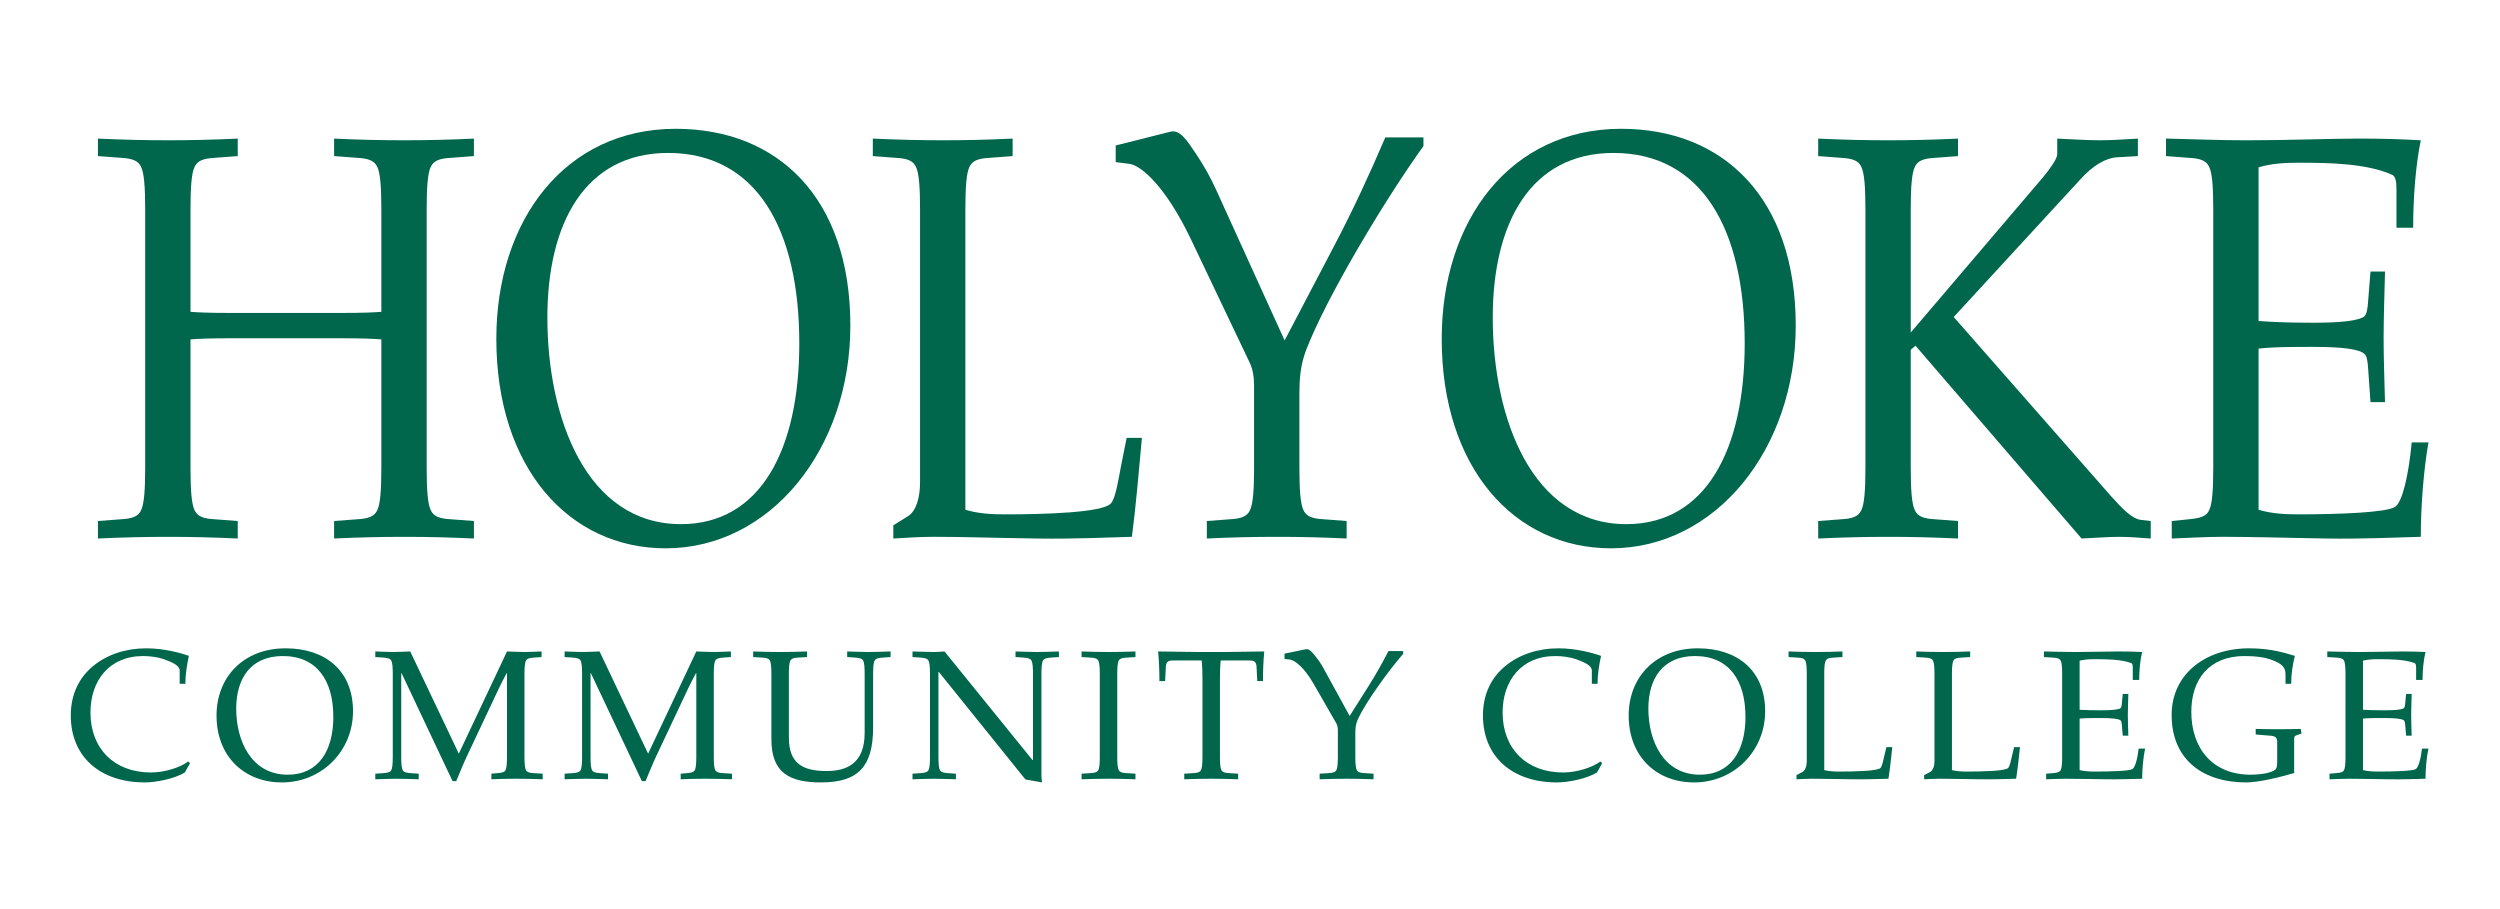
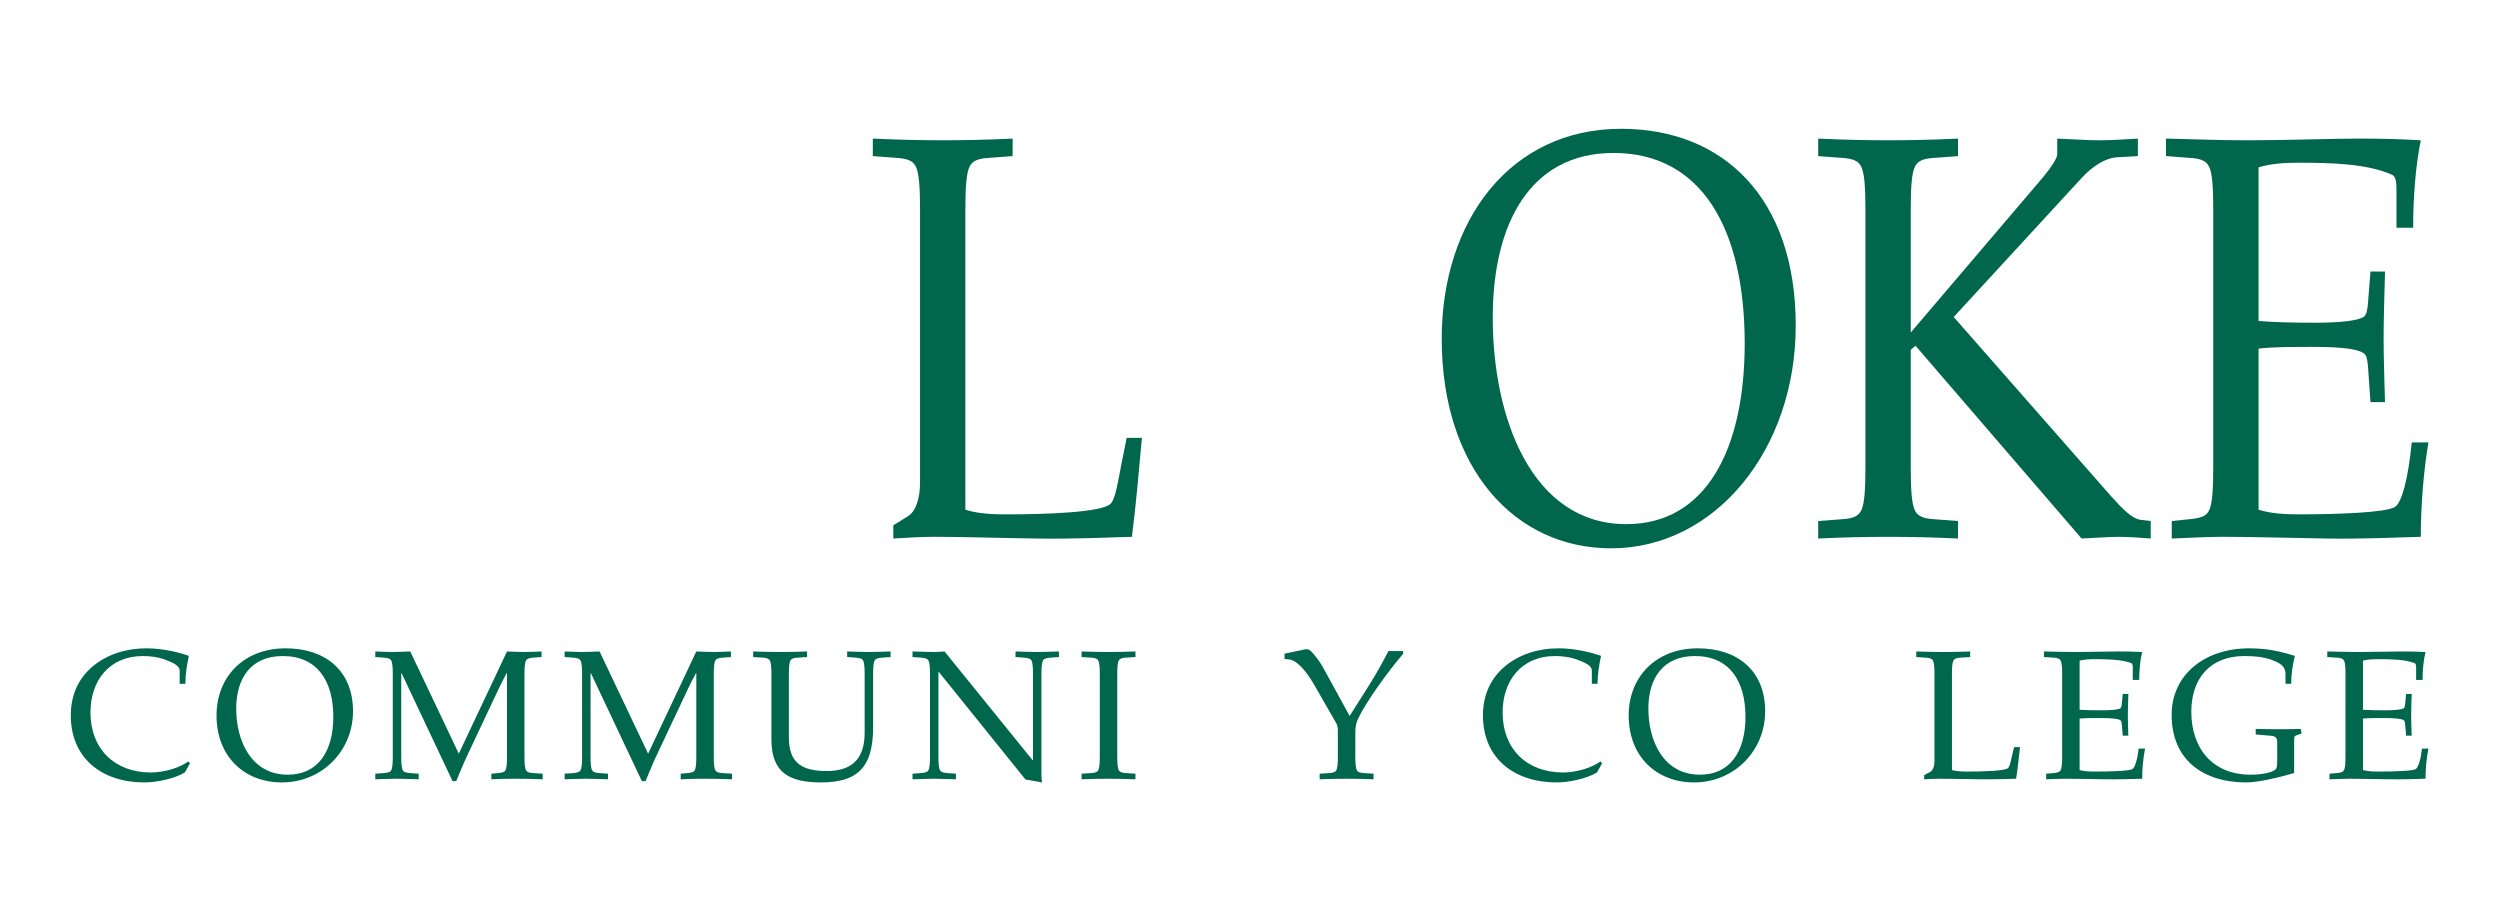
<svg xmlns="http://www.w3.org/2000/svg" version="1.1" width="220" height="80" id="svg3143">
  <title id="title4321">Holyoke Community College logo</title>
  <defs id="defs3145" />
  <g transform="translate(0,-972.362)" id="layer1">
    <g transform="matrix(0.688,0,0,-0.688,-21.995,1368.392)" id="g3380">
      <g transform="translate(86.544,548.824)" id="g3386">
-         <path d="m 0,0 c 0,2.793 0.122,4.703 0.55,5.512 0.365,0.734 1.099,1.029 2.563,1.103 l 2.929,0.221 0,2.237 C 2.869,8.924 0,8.859 -2.807,8.859 c -2.991,0 -5.859,0.065 -9.032,0.214 l 0,-2.237 2.929,-0.221 C -7.445,6.541 -6.713,6.246 -6.347,5.512 -5.919,4.703 -5.798,2.793 -5.798,0 l 0,-13.08 c -0.732,-0.073 -2.38,-0.146 -5.065,-0.146 l -14.28,0 c -2.685,0 -4.334,0.073 -5.065,0.146 l 0,13.08 c 0,2.793 0.121,4.703 0.549,5.512 0.366,0.734 1.098,1.029 2.562,1.103 l 2.93,0.221 0,2.237 c -3.173,-0.149 -6.041,-0.214 -8.849,-0.214 -2.99,0 -5.859,0.065 -9.032,0.214 l 0,-2.237 2.929,-0.221 c 1.464,-0.074 2.197,-0.369 2.563,-1.103 0.427,-0.809 0.55,-2.719 0.55,-5.512 l 0,-33.003 c 0,-2.793 -0.123,-4.705 -0.55,-5.513 -0.366,-0.735 -1.099,-1.03 -2.563,-1.102 l -2.929,-0.223 0,-2.237 c 3.173,0.149 6.042,0.214 9.032,0.214 2.808,0 5.676,-0.065 8.849,-0.214 l 0,2.237 -2.93,0.223 c -1.464,0.072 -2.196,0.367 -2.562,1.102 -0.428,0.808 -0.549,2.72 -0.549,5.513 l 0,16.391 c 0.731,0.073 2.38,0.146 5.065,0.146 l 14.28,0 c 2.685,0 4.333,-0.073 5.065,-0.146 l 0,-16.391 c 0,-2.793 -0.121,-4.705 -0.549,-5.513 -0.366,-0.735 -1.098,-1.03 -2.563,-1.102 l -2.929,-0.223 0,-2.237 c 3.173,0.149 6.041,0.214 9.032,0.214 2.807,0 5.676,-0.065 8.849,-0.214 l 0,2.237 -2.929,0.223 C 1.649,-39.546 0.915,-39.251 0.55,-38.516 0.122,-37.708 0,-35.796 0,-33.003 L 0,0" id="path3388" style="fill:#00674c;fill-opacity:1;fill-rule:evenodd;stroke:none" />
-       </g>
+         </g>
      <g transform="translate(117.423,556.061)" id="g3390">
-         <path d="m 0,0 c 11.351,0 16.782,-9.791 16.782,-24.365 0,-13.545 -4.942,-23.113 -15.135,-23.113 -12.083,0 -17.087,13.544 -17.087,26.425 C -15.44,-8.981 -10.62,0 0,0 m -0.305,-50.57 c 13.365,0 23.618,12.66 23.618,28.488 0,16.341 -9.277,25.173 -22.337,25.173 -14.158,0 -22.946,-11.704 -22.946,-26.867 0,-16.489 9.276,-26.794 21.665,-26.794" id="path3392" style="fill:#00674c;fill-opacity:1;fill-rule:evenodd;stroke:none" />
-       </g>
+         </g>
      <g transform="translate(155.448,548.819)" id="g3394">
        <path d="m 0,0 c 0,2.795 0.122,4.707 0.549,5.516 0.366,0.736 1.098,1.03 2.563,1.103 l 2.931,0.222 0,2.238 C 2.869,8.93 0,8.864 -2.808,8.864 c -2.99,0 -5.858,0.066 -9.032,0.215 l 0,-2.238 2.93,-0.222 C -7.446,6.546 -6.713,6.252 -6.348,5.516 -5.919,4.707 -5.798,2.795 -5.798,0 l 0,-34.867 c 0,-1.986 -0.488,-3.678 -1.526,-4.339 l -1.892,-1.178 0,-1.692 c 1.588,0.074 3.113,0.221 5.187,0.221 3.785,0 7.812,-0.147 13.305,-0.221 4.517,-0.074 9.337,0.147 12.024,0.221 0.487,3.68 0.914,8.608 1.281,12.654 l -1.954,0 -0.732,-3.678 c -0.304,-1.545 -0.671,-4.046 -1.282,-4.708 -1.038,-1.177 -8.481,-1.397 -13.488,-1.397 -1.647,0 -3.416,0.073 -5.125,0.588 L 0,0" id="path3396" style="fill:#00674c;fill-opacity:1;fill-rule:evenodd;stroke:none" />
      </g>
      <g transform="translate(187.553,551.281)" id="g3398">
-         <path d="M 0,0 C -0.793,1.766 -1.649,3.237 -2.685,4.782 -3.723,6.327 -4.638,7.797 -5.86,7.503 l -7.017,-1.765 0,-2.133 1.769,-0.22 c 1.527,-0.221 4.638,-2.944 7.812,-9.563 l 7.567,-15.889 c 0.367,-0.735 0.549,-1.766 0.549,-2.943 l 0,-10.445 c 0,-2.795 -0.121,-4.708 -0.549,-5.517 -0.366,-0.736 -1.098,-1.03 -2.562,-1.103 l -2.929,-0.223 0,-2.237 c 3.172,0.15 6.04,0.214 9.032,0.214 2.807,0 5.674,-0.064 8.849,-0.214 l 0,2.237 -2.929,0.223 c -1.466,0.073 -2.198,0.367 -2.564,1.103 -0.427,0.809 -0.549,2.722 -0.549,5.517 l 0,9.49 c 0,1.765 0.122,3.604 0.854,5.516 2.502,6.547 9.887,18.977 15.014,26.113 l 0,1.103 -4.882,0 C 19.591,2.06 17.454,-2.574 15.013,-7.208 L 8.728,-19.199 0,0" id="path3400" style="fill:#00674c;fill-opacity:1;fill-rule:evenodd;stroke:none" />
-       </g>
+         </g>
      <g transform="translate(238.343,556.061)" id="g3402">
        <path d="m 0,0 c 11.35,0 16.785,-9.791 16.785,-24.365 0,-13.545 -4.944,-23.113 -15.137,-23.113 -12.083,0 -17.088,13.544 -17.088,26.425 C -15.44,-8.981 -10.618,0 0,0 m -0.305,-50.57 c 13.365,0 23.618,12.66 23.618,28.488 0,16.341 -9.276,25.173 -22.336,25.173 -14.158,0 -22.945,-11.704 -22.945,-26.867 0,-16.489 9.274,-26.794 21.663,-26.794" id="path3404" style="fill:#00674c;fill-opacity:1;fill-rule:evenodd;stroke:none" />
      </g>
      <g transform="translate(276.367,530.888)" id="g3406">
        <path d="M 0,0 0.611,0.514 21.85,-24.143 c 1.889,0.076 3.356,0.215 4.82,0.215 1.404,0 2.868,-0.139 4.027,-0.215 l 0,2.238 -1.282,0.148 c -1.097,0.147 -2.255,1.324 -3.782,3.015 L 5.494,4.189 21.727,21.83 c 1.526,1.691 3.172,2.719 4.76,2.794 l 2.564,0.147 0,2.238 c -1.464,-0.074 -3.173,-0.215 -4.882,-0.215 -1.771,0 -3.479,0.141 -5.432,0.215 l 0,-2.014 c 0,-0.519 -0.854,-1.769 -1.769,-2.871 L 0,2.205 0,17.935 c 0,2.792 0.123,4.704 0.551,5.513 0.366,0.734 1.098,1.028 2.562,1.101 l 2.931,0.222 0,2.238 C 2.87,26.86 0,26.794 -2.806,26.794 c -2.991,0 -5.859,0.066 -9.032,0.215 l 0,-2.238 2.929,-0.222 c 1.464,-0.073 2.198,-0.367 2.562,-1.101 0.428,-0.809 0.55,-2.721 0.55,-5.513 l 0,-33.002 c 0,-2.794 -0.122,-4.705 -0.55,-5.513 -0.364,-0.736 -1.098,-1.03 -2.562,-1.103 l -2.929,-0.222 0,-2.238 c 3.173,0.15 6.041,0.215 9.032,0.215 2.806,0 5.676,-0.065 8.85,-0.215 l 0,2.238 -2.931,0.222 C 1.649,-21.61 0.917,-21.316 0.551,-20.58 0.123,-19.772 0,-17.861 0,-15.067 L 0,0" id="path3408" style="fill:#00674c;fill-opacity:1;fill-rule:evenodd;stroke:none" />
      </g>
      <g transform="translate(315.06,515.82)" id="g3410">
        <path d="m 0,0 c 0,-2.792 -0.122,-4.703 -0.549,-5.512 -0.365,-0.735 -1.1,-0.955 -2.564,-1.102 l -2.195,-0.223 0,-2.24 c 2.195,0.073 4.208,0.221 6.528,0.221 3.785,0 8.599,-0.148 13.287,-0.221 4.507,-0.074 9.354,0.147 12.04,0.221 0,3.974 0.365,8.538 0.977,12.072 l -2.137,0 c -0.428,-4.416 -1.22,-7.656 -2.136,-8.245 -1.1,-0.735 -7.344,-0.956 -12.337,-0.956 -1.644,0 -3.41,0.073 -5.117,0.588 l 0,20.61 c 1.888,0.222 4.142,0.222 7.067,0.222 3.715,0 5.786,-0.294 6.457,-0.884 0.303,-0.221 0.426,-0.883 0.486,-1.84 l 0.306,-4.343 1.855,0 c -0.061,2.651 -0.178,5.447 -0.178,8.171 0,2.724 0.117,5.52 0.178,8.539 l -1.855,0 -0.306,-3.829 c -0.06,-0.956 -0.183,-1.619 -0.486,-1.914 -0.671,-0.514 -2.742,-0.809 -6.457,-0.809 -2.925,0 -5.117,0.074 -7.067,0.221 l 0,19.654 c 1.707,0.515 3.473,0.588 5.117,0.588 3.899,0 8.71,-0.073 11.971,-1.545 0.49,-0.22 0.55,-1.03 0.55,-1.987 l 0,-4.785 2.135,0 c 0,3.753 0.306,7.95 0.977,11.188 -2.38,0.147 -5.135,0.221 -7.897,0.221 -3.474,0 -9.077,-0.221 -14.377,-0.221 -3.479,0 -6.958,0.147 -10.315,0.221 l 0,-2.241 2.929,-0.221 c 1.464,-0.074 2.199,-0.367 2.564,-1.102 C -0.122,37.709 0,35.799 0,33.009 L 0,0" id="path3412" style="fill:#00674c;fill-opacity:1;fill-rule:evenodd;stroke:none" />
      </g>
      <g transform="translate(56.269,477.996)" id="g3414">
        <path d="m 0,0 -0.212,0.234 c -1.082,-0.799 -3.082,-1.411 -4.776,-1.411 -4.659,0 -7.74,3.012 -7.74,7.67 0,4 2.329,7.224 6.752,7.224 0.871,0 1.882,-0.142 2.635,-0.401 1.082,-0.4 2.023,-0.8 2.023,-1.459 l 0,-1.693 0.729,0 c 0,1.223 0.212,2.47 0.447,3.575 -1.129,0.401 -3.246,0.966 -5.434,0.966 -2.636,0 -5.035,-0.8 -6.799,-2.259 -1.812,-1.483 -2.871,-3.624 -2.871,-6.329 0,-5.34 3.812,-8.565 9.458,-8.565 1.435,0 3.764,0.448 5.129,1.271 L 0,0" id="path3416" style="fill:#00674c;fill-opacity:1;fill-rule:evenodd;stroke:none" />
      </g>
      <g transform="translate(68.135,491.712)" id="g3418">
        <path d="m 0,0 c 4.375,0 6.469,-3.13 6.469,-7.788 0,-4.329 -1.905,-7.388 -5.834,-7.388 -4.659,0 -6.588,4.33 -6.588,8.447 C -5.953,-2.87 -4.094,0 0,0 m -0.118,-16.164 c 5.152,0 9.105,4.047 9.105,9.106 0,5.222 -3.576,8.046 -8.611,8.046 -5.458,0 -8.846,-3.741 -8.846,-8.588 0,-5.27 3.576,-8.564 8.352,-8.564" id="path3420" style="fill:#00674c;fill-opacity:1;fill-rule:evenodd;stroke:none" />
      </g>
      <g transform="translate(99.053,489.399)" id="g3422">
        <path d="M 0,0 C 0,0.892 0.047,1.503 0.212,1.762 0.353,1.997 0.635,2.067 1.2,2.114 l 0.988,0.071 0,0.716 C 1.506,2.877 0.753,2.832 0,2.832 c -0.752,0 -1.482,0.045 -2.235,0.069 L -8.399,-10.172 -14.61,2.901 c -0.729,-0.024 -1.482,-0.069 -2.236,-0.069 -0.752,0 -1.505,0.045 -2.234,0.069 l 0,-0.716 1.035,-0.071 c 0.565,-0.047 0.847,-0.117 0.988,-0.352 0.165,-0.259 0.211,-0.87 0.211,-1.762 l 0,-10.549 c 0,-0.892 -0.046,-1.503 -0.211,-1.762 -0.141,-0.234 -0.423,-0.306 -0.988,-0.352 l -1.035,-0.071 0,-0.715 c 0.941,0.024 1.882,0.07 2.729,0.07 0.941,0 1.788,-0.046 2.823,-0.07 l 0,0.715 -1.035,0.071 c -0.564,0.046 -0.847,0.118 -0.988,0.352 -0.165,0.259 -0.212,0.87 -0.212,1.762 l 0,10.666 0.047,0 6.517,-13.802 0.471,0 c 0.423,0.988 0.823,2.021 1.271,2.986 l 4.187,8.886 c 0.305,0.636 0.635,1.294 0.988,1.929 l 0.047,0 0,-10.665 c 0,-0.892 -0.047,-1.503 -0.211,-1.762 -0.142,-0.234 -0.424,-0.306 -0.988,-0.352 l -0.8,-0.071 0,-0.715 c 0.893,0.047 1.999,0.07 3.152,0.07 1.082,0 2.188,-0.023 3.411,-0.07 l 0,0.715 -1.129,0.071 c -0.565,0.024 -0.847,0.118 -0.988,0.352 C 0.047,-12.052 0,-11.441 0,-10.549 L 0,0" id="path3424" style="fill:#00674c;fill-opacity:1;fill-rule:evenodd;stroke:none" />
      </g>
      <g transform="translate(123.267,489.399)" id="g3426">
        <path d="M 0,0 C 0,0.892 0.047,1.503 0.212,1.762 0.353,1.997 0.636,2.067 1.2,2.114 l 0.988,0.071 0,0.716 C 1.506,2.877 0.753,2.832 0,2.832 c -0.752,0 -1.482,0.045 -2.235,0.069 L -8.399,-10.172 -14.61,2.901 c -0.729,-0.024 -1.482,-0.069 -2.235,-0.069 -0.753,0 -1.506,0.045 -2.235,0.069 l 0,-0.716 1.035,-0.071 c 0.565,-0.047 0.847,-0.117 0.988,-0.352 0.165,-0.259 0.212,-0.87 0.212,-1.762 l 0,-10.549 c 0,-0.892 -0.047,-1.503 -0.212,-1.762 -0.141,-0.234 -0.423,-0.306 -0.988,-0.352 l -1.035,-0.071 0,-0.715 c 0.941,0.024 1.882,0.07 2.729,0.07 0.941,0 1.788,-0.046 2.824,-0.07 l 0,0.715 -1.036,0.071 c -0.564,0.046 -0.847,0.118 -0.988,0.352 -0.165,0.259 -0.212,0.87 -0.212,1.762 l 0,10.666 0.047,0 6.517,-13.802 0.471,0 c 0.423,0.988 0.823,2.021 1.27,2.986 l 4.188,8.886 c 0.306,0.636 0.635,1.294 0.988,1.929 l 0.047,0 0,-10.665 c 0,-0.892 -0.047,-1.503 -0.211,-1.762 -0.142,-0.234 -0.424,-0.306 -0.989,-0.352 l -0.799,-0.071 0,-0.715 c 0.894,0.047 1.999,0.07 3.152,0.07 1.082,0 2.188,-0.023 3.411,-0.07 l 0,0.715 -1.129,0.071 c -0.564,0.024 -0.847,0.118 -0.988,0.352 C 0.047,-12.052 0,-11.441 0,-10.549 L 0,0" id="path3428" style="fill:#00674c;fill-opacity:1;fill-rule:evenodd;stroke:none" />
      </g>
      <g transform="translate(130.636,481.051)" id="g3430">
        <path d="m 0,0 c 0,-4.302 2.353,-5.503 6.352,-5.503 4.753,0 6.659,2.023 6.659,7.054 l 0,6.795 c 0,0.893 0.046,1.505 0.211,1.763 0.142,0.236 0.423,0.306 0.988,0.353 l 1.036,0.071 0,0.715 c -1.036,-0.024 -1.882,-0.069 -2.824,-0.069 -0.846,0 -1.788,0.045 -2.729,0.069 l 0,-0.715 1.035,-0.071 c 0.565,-0.047 0.848,-0.117 0.988,-0.353 0.165,-0.258 0.212,-0.87 0.212,-1.763 l 0,-7.523 c 0,-3.902 -2.305,-4.867 -4.846,-4.867 -3.106,0 -4.847,0.965 -4.847,4.303 l 0,8.087 c 0,0.893 0.047,1.505 0.212,1.763 0.141,0.236 0.423,0.33 0.988,0.353 l 1.129,0.071 0,0.715 C 3.341,11.2 2.235,11.179 1.153,11.179 0,11.179 -1.106,11.2 -2.329,11.248 l 0,-0.715 1.129,-0.071 c 0.565,-0.023 0.847,-0.117 0.988,-0.353 C -0.047,9.851 0,9.239 0,8.346 L 0,0" id="path3432" style="fill:#00674c;fill-opacity:1;fill-rule:evenodd;stroke:none" />
      </g>
      <g transform="translate(150.921,478.85)" id="g3434">
        <path d="M 0,0 C 0,-0.892 -0.047,-1.503 -0.212,-1.763 -0.353,-1.997 -0.635,-2.068 -1.2,-2.114 l -1.036,-0.071 0,-0.716 c 0.942,0.024 1.883,0.07 2.73,0.07 0.94,0 1.788,-0.046 2.823,-0.07 l 0,0.716 -1.035,0.071 C 1.717,-2.068 1.434,-1.997 1.294,-1.763 1.129,-1.503 1.082,-0.892 1.082,0 l 0,10.83 0.047,0 11.081,-13.756 2.117,-0.376 c -0.023,0.283 -0.071,0.588 -0.071,0.87 l 0,12.979 c 0,0.893 0.048,1.505 0.212,1.763 0.143,0.236 0.424,0.305 0.989,0.353 l 1.035,0.071 0,0.715 c -1.035,-0.024 -1.881,-0.069 -2.823,-0.069 -0.846,0 -1.788,0.045 -2.729,0.069 l 0,-0.715 1.034,-0.071 c 0.565,-0.048 0.849,-0.117 0.988,-0.353 0.166,-0.258 0.212,-0.87 0.212,-1.763 l 0,-10.981 -0.07,0 L 1.859,13.449 C 1.434,13.425 1.011,13.38 0.588,13.38 c -0.847,0 -1.788,0.045 -2.824,0.069 l 0,-0.715 1.036,-0.071 C -0.635,12.615 -0.353,12.546 -0.212,12.31 -0.047,12.052 0,11.44 0,10.547 L 0,0" id="path3436" style="fill:#00674c;fill-opacity:1;fill-rule:evenodd;stroke:none" />
      </g>
      <g transform="translate(174.874,489.399)" id="g3438">
        <path d="m 0,0 c 0,0.892 0.047,1.503 0.212,1.762 0.141,0.235 0.424,0.329 0.987,0.352 l 1.13,0.071 0,0.716 C 1.106,2.852 0,2.832 -1.082,2.832 c -1.152,0 -2.258,0.02 -3.481,0.069 l 0,-0.716 1.129,-0.071 C -2.87,2.091 -2.589,1.997 -2.446,1.762 -2.282,1.503 -2.234,0.892 -2.234,0 l 0,-10.549 c 0,-0.892 -0.048,-1.503 -0.212,-1.762 -0.143,-0.234 -0.424,-0.328 -0.988,-0.352 l -1.129,-0.071 0,-0.715 c 1.223,0.047 2.329,0.07 3.481,0.07 1.082,0 2.188,-0.023 3.411,-0.07 l 0,0.715 -1.13,0.071 c -0.563,0.024 -0.846,0.118 -0.987,0.352 C 0.047,-12.052 0,-11.441 0,-10.549 L 0,0" id="path3440" style="fill:#00674c;fill-opacity:1;fill-rule:evenodd;stroke:none" />
      </g>
      <g transform="translate(185.773,478.852)" id="g3442">
-         <path d="m 0,0 c 0,-0.894 -0.047,-1.505 -0.212,-1.764 -0.142,-0.235 -0.424,-0.328 -0.989,-0.352 l -1.128,-0.071 0,-0.715 c 1.223,0.047 2.329,0.07 3.481,0.07 1.082,0 2.188,-0.023 3.411,-0.07 l 0,0.715 -1.129,0.071 C 2.87,-2.092 2.587,-1.999 2.446,-1.764 2.282,-1.505 2.234,-0.894 2.234,0 l 0,9.944 c 0,0.893 0.024,1.647 0.095,2.351 l 3.646,0 c 0.706,0 0.894,-0.212 0.941,-0.776 l 0.094,-1.857 0.729,0 c 0,1.269 0.048,2.563 0.166,3.786 -1.694,0 -3.389,-0.07 -5.082,-0.07 l -3.412,0 c -1.693,0 -3.387,0.07 -5.082,0.07 0.117,-1.223 0.165,-2.517 0.165,-3.786 l 0.731,0 0.093,1.857 c 0.046,0.564 0.236,0.776 0.941,0.776 l 3.646,0 C -0.025,11.591 0,10.837 0,9.944 L 0,0" id="path3444" style="fill:#00674c;fill-opacity:1;fill-rule:evenodd;stroke:none" />
-       </g>
+         </g>
      <g transform="translate(201.234,490.184)" id="g3446">
        <path d="m 0,0 c -0.307,0.564 -0.636,1.034 -1.036,1.528 -0.401,0.494 -0.752,0.964 -1.224,0.87 l -2.705,-0.564 0,-0.682 0.682,-0.07 c 0.588,-0.071 1.788,-0.941 3.012,-3.057 l 2.917,-5.078 c 0.141,-0.235 0.212,-0.564 0.212,-0.941 l 0,-3.339 c 0,-0.894 -0.048,-1.505 -0.212,-1.764 -0.141,-0.234 -0.423,-0.328 -0.989,-0.351 l -1.129,-0.072 0,-0.715 c 1.224,0.048 2.33,0.07 3.483,0.07 1.081,0 2.188,-0.022 3.411,-0.07 l 0,0.715 -1.128,0.072 c -0.565,0.023 -0.849,0.117 -0.99,0.351 -0.163,0.259 -0.212,0.87 -0.212,1.764 l 0,3.034 c 0,0.563 0.049,1.152 0.331,1.763 0.965,2.092 3.811,6.065 5.787,8.346 l 0,0.353 -1.881,0 C 7.551,0.658 6.727,-0.823 5.787,-2.305 L 3.365,-6.136 0,0" id="path3448" style="fill:#00674c;fill-opacity:1;fill-rule:evenodd;stroke:none" />
      </g>
      <g transform="translate(236.893,477.996)" id="g3450">
        <path d="m 0,0 -0.211,0.234 c -1.082,-0.799 -3.081,-1.411 -4.775,-1.411 -4.658,0 -7.742,3.012 -7.742,7.67 0,4 2.33,7.224 6.752,7.224 0.87,0 1.881,-0.142 2.637,-0.401 1.08,-0.4 2.022,-0.8 2.022,-1.459 l 0,-1.693 0.73,0 c 0,1.223 0.211,2.47 0.448,3.575 -1.13,0.401 -3.247,0.966 -5.437,0.966 -2.634,0 -5.034,-0.8 -6.798,-2.259 -1.812,-1.483 -2.87,-3.624 -2.87,-6.329 0,-5.34 3.811,-8.565 9.458,-8.565 1.434,0 3.764,0.448 5.128,1.271 L 0,0" id="path3452" style="fill:#00674c;fill-opacity:1;fill-rule:evenodd;stroke:none" />
      </g>
      <g transform="translate(248.76,491.712)" id="g3454">
        <path d="m 0,0 c 4.375,0 6.468,-3.13 6.468,-7.788 0,-4.329 -1.905,-7.388 -5.833,-7.388 -4.658,0 -6.588,4.33 -6.588,8.447 C -5.953,-2.87 -4.093,0 0,0 m -0.117,-16.164 c 5.151,0 9.103,4.047 9.103,9.106 0,5.222 -3.574,8.046 -8.61,8.046 -5.459,0 -8.847,-3.741 -8.847,-8.588 0,-5.27 3.578,-8.564 8.354,-8.564" id="path3456" style="fill:#00674c;fill-opacity:1;fill-rule:evenodd;stroke:none" />
      </g>
      <g transform="translate(265.304,489.397)" id="g3458">
-         <path d="m 0,0 c 0,0.893 0.045,1.505 0.212,1.763 0.141,0.236 0.423,0.33 0.987,0.352 l 1.129,0.072 0,0.715 C 1.105,2.854 0,2.833 -1.082,2.833 c -1.154,0 -2.259,0.021 -3.482,0.069 l 0,-0.715 1.129,-0.072 C -2.871,2.093 -2.589,1.999 -2.448,1.763 -2.283,1.505 -2.236,0.893 -2.236,0 l 0,-11.144 c 0,-0.636 -0.186,-1.175 -0.588,-1.387 l -0.729,-0.377 0,-0.54 c 0.612,0.023 1.2,0.07 2.001,0.07 1.458,0 3.01,-0.047 5.128,-0.07 1.74,-0.025 3.599,0.046 4.634,0.07 0.19,1.176 0.353,2.75 0.494,4.045 l -0.753,0 -0.282,-1.176 C 7.551,-11.003 7.41,-11.802 7.175,-12.014 6.776,-12.391 3.905,-12.46 1.977,-12.46 1.34,-12.46 0.658,-12.438 0,-12.272 L 0,0" id="path3460" style="fill:#00674c;fill-opacity:1;fill-rule:evenodd;stroke:none" />
-       </g>
+         </g>
      <g transform="translate(281.637,489.397)" id="g3462">
        <path d="m 0,0 c 0,0.893 0.045,1.505 0.211,1.763 0.141,0.236 0.424,0.33 0.986,0.352 l 1.133,0.072 0,0.715 C 1.105,2.854 0,2.833 -1.084,2.833 c -1.152,0 -2.257,0.021 -3.48,0.069 l 0,-0.715 1.129,-0.072 C -2.871,2.093 -2.589,1.999 -2.448,1.763 -2.283,1.505 -2.236,0.893 -2.236,0 l 0,-11.144 c 0,-0.636 -0.188,-1.175 -0.588,-1.387 l -0.729,-0.377 0,-0.54 c 0.612,0.023 1.199,0.07 1.999,0.07 1.458,0 3.011,-0.047 5.128,-0.07 1.741,-0.025 3.601,0.046 4.636,0.07 0.19,1.176 0.352,2.75 0.494,4.045 l -0.753,0 -0.282,-1.176 C 7.551,-11.003 7.41,-11.802 7.175,-12.014 6.775,-12.391 3.903,-12.46 1.977,-12.46 1.34,-12.46 0.658,-12.438 0,-12.272 L 0,0" id="path3464" style="fill:#00674c;fill-opacity:1;fill-rule:evenodd;stroke:none" />
      </g>
      <g transform="translate(295.733,478.85)" id="g3466">
        <path d="m 0,0 c 0,-0.892 -0.047,-1.503 -0.212,-1.763 -0.141,-0.234 -0.423,-0.305 -0.989,-0.351 l -0.845,-0.071 0,-0.716 c 0.845,0.023 1.623,0.07 2.516,0.07 1.458,0 3.313,-0.047 5.122,-0.07 1.738,-0.025 3.605,0.046 4.642,0.07 0,1.271 0.141,2.728 0.376,3.859 l -0.823,0 C 9.621,-0.384 9.315,-1.419 8.964,-1.608 8.539,-1.843 6.131,-1.913 4.208,-1.913 c -0.635,0 -1.317,0.022 -1.974,0.188 l 0,6.588 c 0.728,0.07 1.598,0.07 2.724,0.07 1.433,0 2.231,-0.094 2.489,-0.283 C 7.564,4.58 7.612,4.369 7.635,4.063 l 0.117,-1.389 0.716,0 C 8.445,3.522 8.4,4.415 8.4,5.286 8.4,6.157 8.445,7.05 8.468,8.015 l -0.716,0 L 7.635,6.791 C 7.612,6.486 7.564,6.274 7.447,6.18 7.189,6.015 6.391,5.921 4.958,5.921 c -1.126,0 -1.972,0.024 -2.724,0.07 l 0,6.282 c 0.657,0.165 1.339,0.189 1.974,0.189 1.502,0 3.356,-0.024 4.615,-0.495 0.188,-0.069 0.21,-0.329 0.21,-0.634 l 0,-1.53 0.823,0 c 0,1.2 0.119,2.541 0.378,3.576 -0.917,0.047 -1.98,0.071 -3.045,0.071 -1.338,0 -3.498,-0.071 -5.543,-0.071 -1.34,0 -2.681,0.047 -3.974,0.071 l 0,-0.716 1.127,-0.071 C -0.635,12.64 -0.353,12.546 -0.212,12.31 -0.047,12.053 0,11.442 0,10.55 L 0,0" id="path3468" style="fill:#00674c;fill-opacity:1;fill-rule:evenodd;stroke:none" />
      </g>
      <g transform="translate(323.24,478.322)" id="g3470">
        <path d="m 0,0 c 0,-0.587 -0.023,-0.704 -0.117,-0.964 -0.141,-0.42 -1.482,-0.821 -3.294,-0.821 -4.846,0 -7.575,3.358 -7.575,8.046 0,4.188 2.329,7.13 6.799,7.13 1.528,0 2.539,-0.166 3.294,-0.425 1.105,-0.4 1.953,-0.776 1.953,-1.882 l 0,-1.247 0.727,0 c 0,1.224 0.191,2.47 0.472,3.576 -1.083,0.307 -2.917,0.966 -5.835,0.966 -5.669,0 -9.928,-3.342 -9.928,-8.518 0,-5.908 4.234,-8.635 9.481,-8.635 1.623,0 4.166,0.613 6.189,1.201 l 0,3.943 c 0,0.681 0,0.776 0.258,0.869 L 3.106,3.476 3.01,4.071 C 2.048,4.049 1.082,4.029 0.118,4.029 c -0.941,0 -1.907,0.02 -2.869,0.042 l 0,-0.713 1.952,-0.165 C -0.188,3.146 0,2.91 0,2.37 L 0,0" id="path3472" style="fill:#00674c;fill-opacity:1;fill-rule:evenodd;stroke:none" />
      </g>
      <g transform="translate(331.973,478.85)" id="g3474">
        <path d="m 0,0 c 0,-0.892 -0.045,-1.503 -0.211,-1.763 -0.141,-0.234 -0.423,-0.305 -0.988,-0.351 l -0.846,-0.071 0,-0.716 c 0.846,0.023 1.622,0.07 2.515,0.07 1.46,0 3.315,-0.047 5.123,-0.07 1.739,-0.025 3.606,0.046 4.643,0.07 0,1.271 0.14,2.728 0.375,3.859 l -0.824,0 C 9.623,-0.384 9.317,-1.419 8.964,-1.608 8.541,-1.843 6.134,-1.913 4.208,-1.913 c -0.634,0 -1.314,0.022 -1.972,0.188 l 0,6.588 c 0.729,0.07 1.596,0.07 2.724,0.07 1.432,0 2.231,-0.094 2.489,-0.283 C 7.565,4.58 7.614,4.369 7.637,4.063 l 0.118,-1.389 0.714,0 C 8.445,3.522 8.401,4.415 8.401,5.286 c 0,0.871 0.044,1.764 0.068,2.729 l -0.714,0 L 7.637,6.791 C 7.614,6.486 7.565,6.274 7.449,6.18 7.191,6.015 6.392,5.921 4.96,5.921 c -1.128,0 -1.974,0.024 -2.724,0.07 l 0,6.282 c 0.658,0.165 1.338,0.189 1.972,0.189 1.504,0 3.357,-0.024 4.615,-0.495 0.188,-0.069 0.213,-0.329 0.213,-0.634 l 0,-1.53 0.822,0 c 0,1.2 0.118,2.541 0.378,3.576 -0.919,0.047 -1.982,0.071 -3.045,0.071 -1.34,0 -3.5,-0.071 -5.543,-0.071 -1.342,0 -2.682,0.047 -3.976,0.071 l 0,-0.716 1.129,-0.071 C -0.634,12.64 -0.352,12.546 -0.211,12.31 -0.045,12.053 0,11.442 0,10.55 L 0,0" id="path3476" style="fill:#00674c;fill-opacity:1;fill-rule:evenodd;stroke:none" />
      </g>
    </g>
  </g>
</svg>